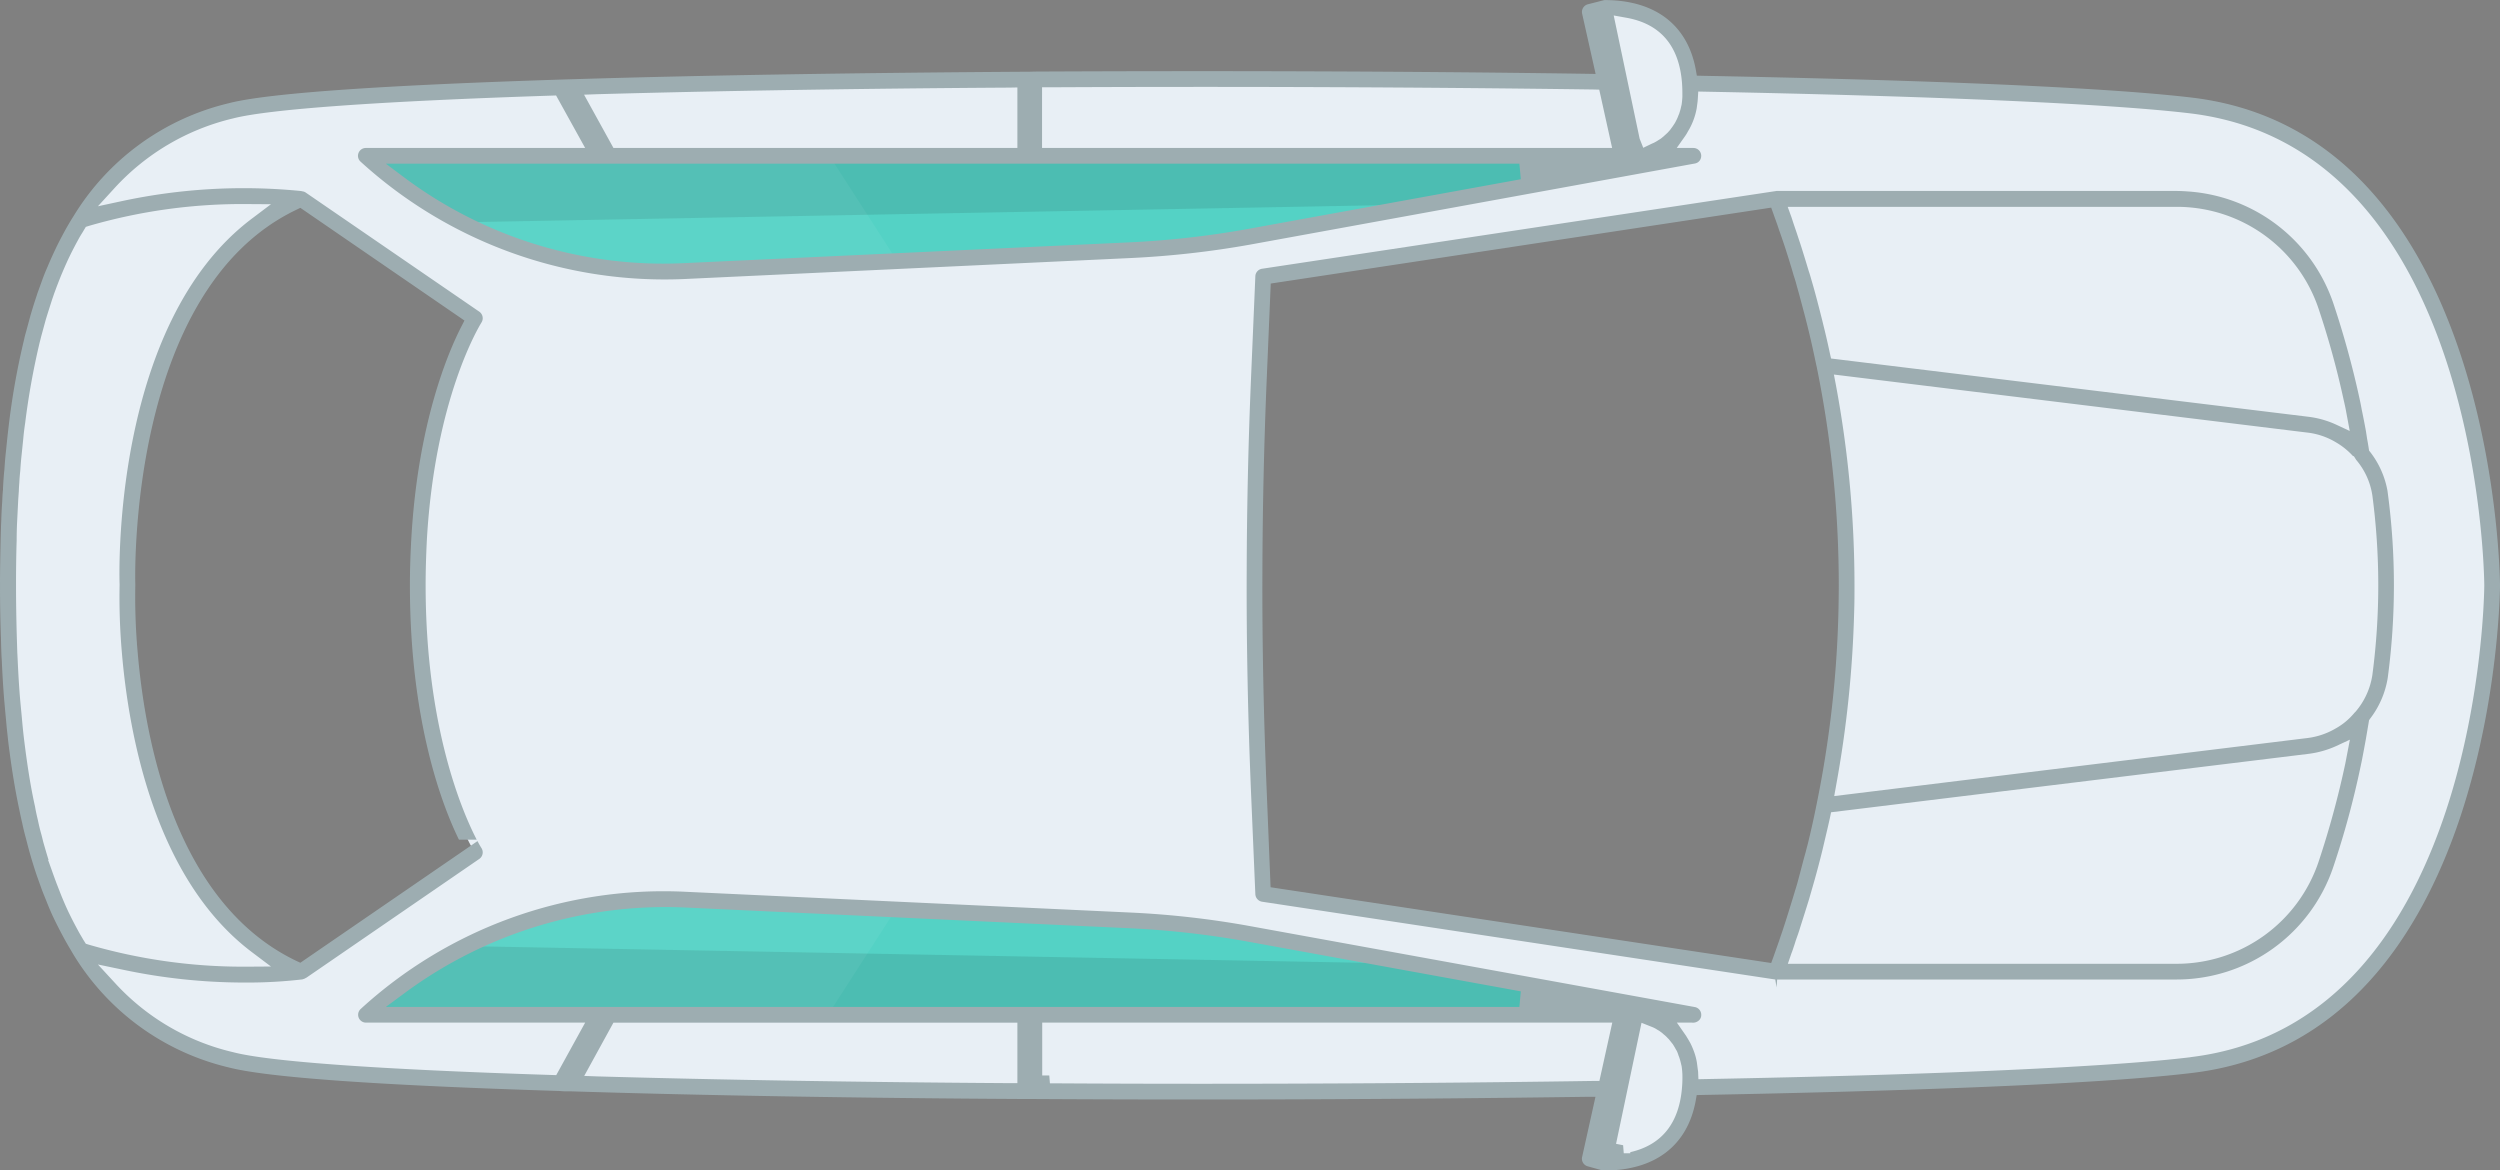
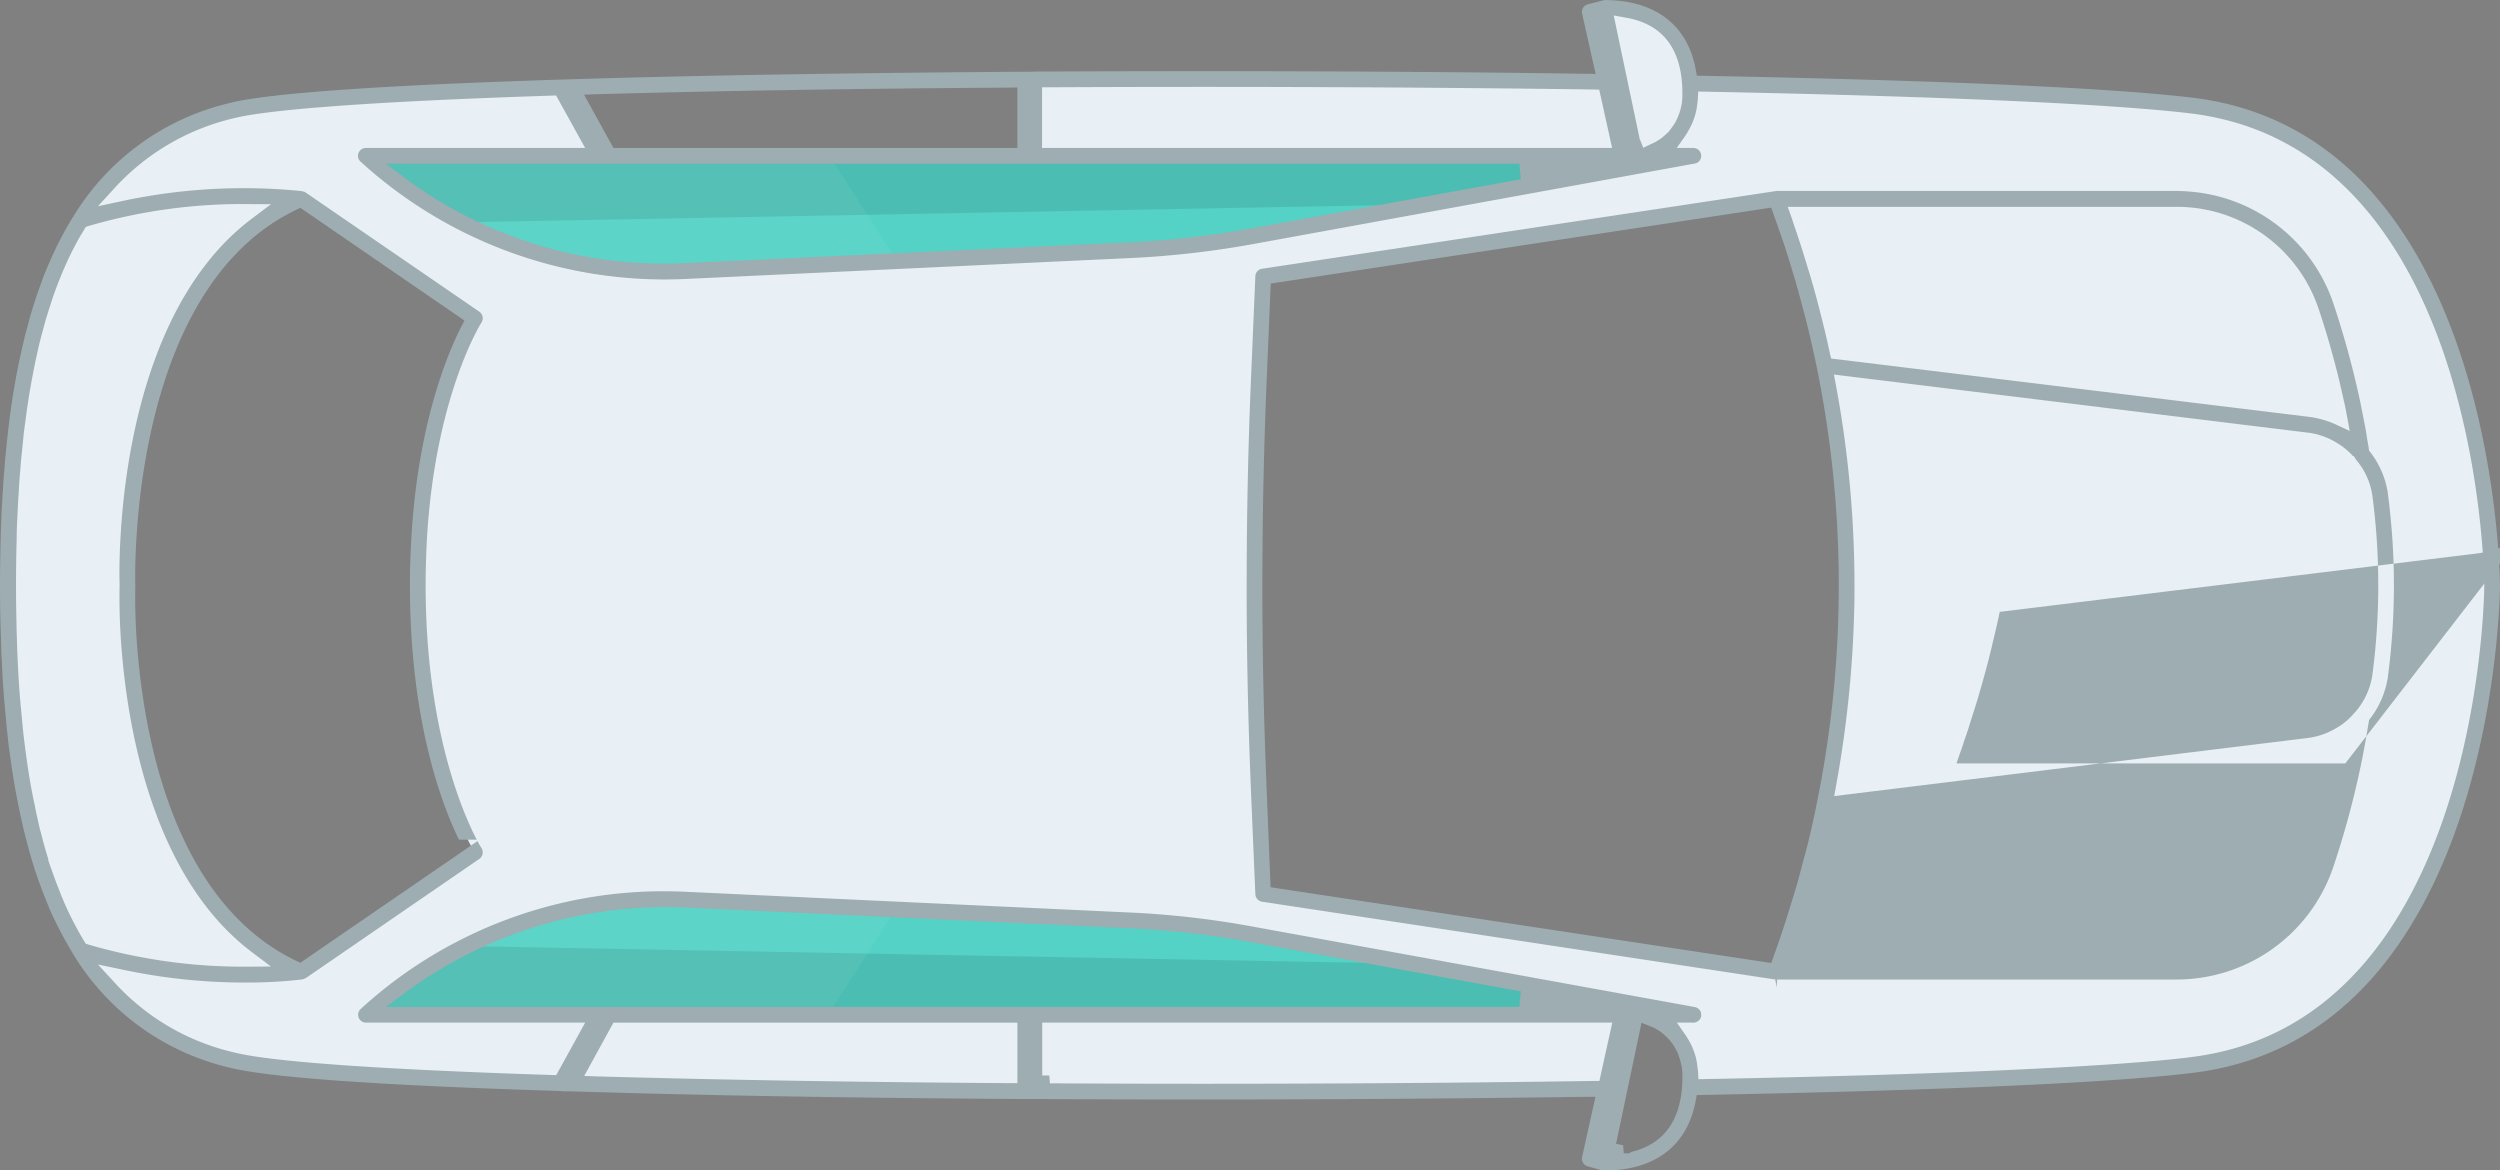
<svg xmlns="http://www.w3.org/2000/svg" width="159.06" height="74.47" viewBox="0 0 159.06 74.47">
  <rect x="0" y="0" width="159.06" height="74.47" fill="#808080" stroke="none" />
  <g id="sidecar" transform="translate(-70 -61)">
    <g id="Group_838" data-name="Group 838" transform="translate(-443.806 -1000.247)">
      <path id="Path_734" data-name="Path 734" d="M542.68,1075.4a28.271,28.271,0,0,1-5.873-4.148h85.508l-16.334,2.971-12.32,2.245a57.8,57.8,0,0,1-7.546.857l-15.117.707-13.728.641A28.249,28.249,0,0,1,542.68,1075.4Z" fill="#54d2c5" />
      <path id="Path_735" data-name="Path 735" d="M622.318,1126.577l-28.658-5.215a57.211,57.211,0,0,0-7.544-.859l-28.848-1.348a28.3,28.3,0,0,0-20.462,7.422Z" transform="translate(0 -1)" fill="#54d2c5" />
      <path id="Path_744" data-name="Path 744" d="M542.68,1075.4a28.271,28.271,0,0,1-5.873-4.148h85.508l-16.334,2.971Z" fill="#080808" opacity="0.1" style="isolation: isolate" />
      <path id="Path_745" data-name="Path 745" d="M536.807,1071.251h29.827L571,1078.03l-13.728.641A28.285,28.285,0,0,1,536.807,1071.251Z" fill="#fff" opacity="0.05" style="isolation: isolate" />
      <path id="Path_746" data-name="Path 746" d="M542.68,1122.428a28.371,28.371,0,0,0-5.873,4.148h85.508l-16.334-2.971Z" transform="translate(0 -1)" fill="#080808" opacity="0.1" style="isolation: isolate" />
      <path id="Path_747" data-name="Path 747" d="M536.807,1126.576h29.827L571,1119.8l-13.728-.643A28.3,28.3,0,0,0,536.807,1126.576Z" transform="translate(0 -1)" fill="#fff" opacity="0.05" style="isolation: isolate" />
    </g>
    <g id="Group_828" data-name="Group 828" transform="translate(-315 -1060)">
      <g id="Group_832" data-name="Group 832" transform="translate(-1338.101 -48.186)">
        <g id="Group_829" data-name="Group 829">
          <path id="Path_716" data-name="Path 716" d="M1759.416,1238.117l1.639.047c7.75.219,16.828.369,26.253.431l1.007.007v-4.856h-26.49Z" fill="#e8eff5" />
          <path id="Path_717" data-name="Path 717" d="M1825.243,1174.392l-.791-.012c-10.953-.157-22.9-.209-34.562-.145l-1,.005v4.855h37.389Z" fill="#e8eff5" />
-           <path id="Path_718" data-name="Path 718" d="M1788.315,1179.095v-4.849l-1.007.006c-9.649.066-18.727.213-26.253.426l-1.638.047,2.405,4.37Z" fill="#e8eff5" />
          <path id="Path_719" data-name="Path 719" d="M1862.513,1175.9h0c-5.067-.6-16.032-1.1-30.873-1.389l-.961-.018-.048.8c.006-.247,0-.518-.019-.8-.235-3.351-2.329-4.4-4.044-4.686l-1.447-.243,1.8,8.555.228,1.286,1.261-.621c.078-.036.155-.074.241-.12.068-.038.158-.092.246-.146.07-.044.117-.078.2-.137a2.932,2.932,0,0,0,.272-.226c.079-.071.127-.118.2-.19.043-.045.094-.107.189-.22.066-.079.1-.132.16-.208l-1,1.567h1.918l-28.3,5.157a59.112,59.112,0,0,1-7.455.844l-28.5,1.331a28.191,28.191,0,0,1-20.211-7.332h14.793l-2.4-4.35-.613.02c-11.146.366-18,.859-20.343,1.46a15.343,15.343,0,0,0-7.8,4.585l-2.117,2.311v.595c-.092.153-.184.306-.273.467-.185.338-.37.69-.542,1.043s-.339.733-.5,1.113c-.122.291-.239.582-.346.872l-.166.453c-.053.139-.1.277-.161.467-.13.393-.261.791-.4,1.267l-.269.985c-.043.164-.087.336-.121.489a46.029,46.029,0,0,0-.938,5.165c-.045.338-.084.671-.124,1.023l-.093.964c-.039.369-.073.732-.094,1.07-.023.242-.04.471-.056.7l-.011.181c-.013.144-.02.285-.024.394-.021.285-.034.541-.046.778-.026.4-.046.8-.058,1.188-.02.42-.033.822-.038,1.22q-.039,1.412-.04,2.866c0,1.139.02,2.248.052,3.31.01.383.026.761.041,1.134l.01.242c.045.894.1,1.76.167,2.6.031.447.07.878.114,1.307l.031.3c.033.325.066.648.1.962.19,1.617.421,3.041.7,4.325.058.307.116.574.175.821.074.341.15.654.235.973.042.152.082.307.125.482.168.621.354,1.243.572,1.877.091.261.182.525.283.788l.3.772c.18.458.371.884.567,1.293.174.361.361.715.546,1.052.089.162.184.319.278.476v.594l2.108,2.306a15.26,15.26,0,0,0,7.788,4.578c2.356.612,9.208,1.1,20.362,1.466l.612.02,2.4-4.352-14.8,0a27.949,27.949,0,0,1,20.213-7.334l28.5,1.337a56.462,56.462,0,0,1,7.452.846l28.3,5.149h-2.018l1.1,1.572a2.372,2.372,0,0,1,.123.2l.144.242a4.31,4.31,0,0,1,.211.473l.035.128a3.826,3.826,0,0,1,.139.578l.034.272a1.7,1.7,0,0,1,.022.176l.05.967.968-.019c14.88-.29,25.845-.785,30.874-1.394,18.925-2.282,19.144-30.242,19.144-30.525S1881.445,1178.186,1862.513,1175.9Zm-31.892-.448c0,.039-.007.079-.013.126,0-.048.012-.1.014-.144Zm-77.317,47.965-11,7.553a.491.491,0,0,1-.109.04l-.024.008c-.169.019-.34.027-.51.043l-2.226-1.673c-6.074-4.563-7.684-13.713-8.1-18.761v-.007a39.067,39.067,0,0,1-.147-4.274c-.005-.162-.548-16.3,8.25-22.879l2.222-1.662c.179.015.358.015.537.033l11.109,7.6c-.031.047-3.016,4.73-3.553,14.046-.056,1.006-.083,1.968-.083,2.941C1749.669,1217.659,1753.285,1223.386,1753.3,1223.413Zm87.256-15.354a70.083,70.083,0,0,1-1.145,11.011l-.248,1.34.011,0-.15.693c-.114.529-.24,1.058-.369,1.591l-.107.461q-.3,1.223-.649,2.435l-.2.661c-.177.589-.357,1.181-.551,1.772-.093.285-.188.567-.285.851l-.116.349c-.049.15-.1.3-.151.447l-.472,1.334h-.017l-32.659-4.951-.27-6.359c-.2-4.945-.3-9.707-.274-14.157.006-3.964.1-8.135.274-12.4l.27-6.361,32.661-4.944.021.008,1.01,2.958c.191.587.372,1.179.548,1.776l.2.652q.351,1.227.657,2.465l.084.367c.136.564.27,1.127.4,1.693l.152.689-.023,0,.249,1.341a69.946,69.946,0,0,1,1.176,12.64C1840.581,1206.964,1840.575,1207.5,1840.56,1208.059Z" fill="#e8eff5" />
-           <path id="Path_720" data-name="Path 720" d="M1830.531,1236.765a3.826,3.826,0,0,0-.106-.41c-.017-.054-.037-.1-.076-.2s-.089-.223-.137-.32c-.03-.06-.061-.117-.117-.212s-.116-.2-.173-.281-.114-.154-.195-.253c-.048-.058-.111-.133-.165-.191s-.109-.111-.193-.188c-.062-.056-.148-.132-.223-.191a2.583,2.583,0,0,0-.324-.223c-.056-.036-.115-.072-.167-.1a2.416,2.416,0,0,0-.223-.112,1.85,1.85,0,0,0-.179-.074l-1.1-.419-2.044,9.7,1.446-.243c1.707-.286,3.794-1.329,4.046-4.683.02-.295.027-.578.02-.838a4.185,4.185,0,0,0-.055-.57Z" fill="#e8eff5" />
          <path id="Path_721" data-name="Path 721" d="M1826.28,1233.746h-37.4l.008,4.856.994.005c3.238.017,6.493.025,9.738.025,8.506,0,16.944-.057,24.824-.172l.791-.011Z" fill="#e8eff5" />
        </g>
        <g id="Group_820" data-name="Group 820">
          <g id="Group_819" data-name="Group 819">
            <g id="Group_830" data-name="Group 830">
              <path id="Path_687" data-name="Path 687" d="M1862.591,1175.4c-6.51-.78-20.51-1.19-31.12-1.39l-.41-.01-.07-.4c-.53-2.84-2.59-4.41-5.81-4.41l-1.06.27a.506.506,0,0,0-.36.59l.86,3.84-.63-.01c-10.91-.16-23.06-.2-35.12-.14-.18.01-.36.01-.56.01-10.79.07-20.78.23-28.9.48l-.66.02c-11.54.37-18.64.87-21.08,1.5a15.866,15.866,0,0,0-9.88,7.17q-.315.495-.6,1.02c-.19.35-.38.71-.55,1.07s-.35.75-.51,1.14c-.13.29-.25.59-.35.87l-.17.47c-.06.17-.12.32-.17.49-.14.41-.27.83-.4,1.27l-.27,1c-.05.18-.1.35-.13.51a46.441,46.441,0,0,0-.95,5.22c-.04.33-.08.67-.12,1.03l-.1.97c-.04.37-.07.74-.09,1.09-.03.26-.05.52-.07.85-.01.16-.02.31-.02.43-.03.27-.04.53-.05.77q-.045.615-.06,1.2c-.02.42-.03.83-.04,1.23-.02.94-.04,1.89-.04,2.87q0,1.725.06,3.33c.01.43.02.84.04,1.26l.01.12c.04.9.09,1.78.16,2.62.04.45.08.89.12,1.31l.03.34c.03.31.07.63.1.94.2,1.63.43,3.06.71,4.37.06.3.12.58.18.83.07.34.15.66.24.99l.12.47q.255.96.57,1.89l.3.84c.1.27.21.53.31.78.18.46.37.9.58,1.32.18.37.37.73.56,1.08s.39.68.59,1.02a15.835,15.835,0,0,0,9.87,7.17c2.46.64,9.54,1.14,21.07,1.5a5.042,5.042,0,0,0,.66.02c8.28.26,18.28.43,28.94.49h.56c11.79.07,23.72.02,35.1-.14h.63l-.85,3.83a.5.5,0,0,0,.35.59l.9.25a.59.59,0,0,0,.14.02c3.23,0,5.29-1.56,5.83-4.4l.07-.4.41-.01c10.61-.2,24.62-.61,31.12-1.4,19.36-2.33,19.58-30.73,19.58-31.02S1881.941,1177.736,1862.591,1175.4Zm-36.1-5.1c2.24.37,3.46,1.79,3.63,4.22v.01c.02.28.02.55.02.79a4.975,4.975,0,0,1-.05.53l-.03.12a2.821,2.821,0,0,1-.1.37.639.639,0,0,1-.06.16,2.658,2.658,0,0,1-.13.31c-.02.04-.05.09-.07.14l-.06.1-.12.18c-.04.06-.09.12-.13.18s-.12.14-.18.21c-.05.05-.1.09-.14.13-.08.07-.15.14-.22.19a1.056,1.056,0,0,1-.2.14c-.11.07-.17.11-.23.14a1.314,1.314,0,0,1-.21.1l-.56.27-.23-.58-1.65-7.84Zm-37.09,4.44h.5c11.7-.06,23.65-.01,34.56.14l.39.01.82,3.71H1789.4Zm30.37,4.86.09.99-17.4,3.17a57.432,57.432,0,0,1-7.39.84l-28.5,1.33c-.43.02-.85.03-1.28.03a27.572,27.572,0,0,1-16.44-5.46l-1.2-.9Zm-58.69-4.42c7.53-.21,16.61-.36,26.25-.42l.5-.01v3.85h-25.7l-1.87-3.39Zm-32.52,54.05-.17-.27c-.1-.18-.21-.35-.31-.54-.18-.33-.36-.67-.53-1.02-.2-.4-.38-.82-.56-1.26l-.3-.77c-.1-.27-.2-.54-.29-.8l-.24-.67h.03c-.12-.38-.23-.77-.34-1.15q-.06-.255-.12-.48c-.09-.31-.16-.62-.23-.95-.06-.25-.12-.51-.17-.81-.28-1.25-.5-2.66-.7-4.29-.05-.41-.09-.82-.13-1.26l-.03-.33c-.03-.31-.06-.63-.09-.95-.07-.84-.12-1.71-.16-2.6l-.02-.39c-.01-.32-.02-.64-.03-.97-.03-1.06-.05-2.16-.05-3.3,0-.96.01-1.91.04-2.85,0-.4.01-.79.03-1.21.02-.39.04-.78.06-1.18.01-.24.03-.49.05-.77,0-.11.01-.25.02-.39,0-.03.01-.11.01-.13.01-.22.03-.48.06-.75.02-.34.05-.7.09-1.06l.1-.97c.03-.34.07-.67.12-1a47.364,47.364,0,0,1,.92-5.12c.04-.15.08-.32.12-.47l.27-.99c.14-.46.27-.86.39-1.24.05-.15.1-.29.15-.44l.17-.46c.11-.28.22-.57.34-.85.16-.38.32-.74.49-1.09s.35-.69.53-1.02c.09-.17.19-.33.29-.49l.19-.32.19-.06a34.951,34.951,0,0,1,10.11-1.39l1.48.01-1.18.89c-9.05,6.77-8.46,23.13-8.45,23.3a40.631,40.631,0,0,0,.14,4.29c.43,5.14,2.07,14.45,8.31,19.13l1.18.89-1.48.01h-.29a35.106,35.106,0,0,1-9.82-1.4Zm59.27,8.87h-.5c-9.42-.06-18.5-.21-26.25-.43l-.81-.03,1.86-3.39h25.7Zm-40.18-4.85,1.22-.9a27.931,27.931,0,0,1,17.7-5.43l28.51,1.33a57.279,57.279,0,0,1,7.38.84l17.4,3.17-.09.99Zm77.21,4.71h-.4c-7.89.12-16.37.18-24.92.18-3.21,0-6.43-.01-9.64-.03l-.04-.5h-.45v-3.36h36.27Zm5.26.37c-.17,2.3-1.28,3.7-3.29,4.16l-.01.07h-.41l-.04-.51-.45-.09,1.62-7.7.68.27a2.022,2.022,0,0,1,.21.1c.05.03.14.09.22.13.08.06.13.09.19.14.04.03.09.08.14.12a1.691,1.691,0,0,1,.23.22.778.778,0,0,1,.12.13c.12.15.15.19.2.25.05.08.1.16.15.25s.07.13.1.17a2.079,2.079,0,0,1,.12.32,1.162,1.162,0,0,1,.06.16c.04.12.07.24.1.37.01.05.02.08.03.12a4.744,4.744,0,0,1,.05.53A7.172,7.172,0,0,1,1830.121,1238.326Zm32.35-1.88c-2.51.31-6.51.58-11.73.82s-11.68.43-19.1.57l-.48.01-.02-.48c-.01-.08-.02-.15-.03-.22l-.03-.24c-.01-.05-.01-.09-.02-.14a3.832,3.832,0,0,0-.14-.56,5.03,5.03,0,0,0-.28-.67l-.15-.26c-.05-.08-.1-.17-.15-.24l-.55-.79h.96a.553.553,0,0,0,.45-.15.46.46,0,0,0,.14-.35.5.5,0,0,0-.4-.49l-28.3-5.15a57.323,57.323,0,0,0-7.52-.86l-28.5-1.33a28.536,28.536,0,0,0-20.57,7.46.5.5,0,0,0,.34.87h13.94l-1.84,3.34-.31-.01c-10.96-.35-17.96-.85-20.25-1.45a14.734,14.734,0,0,1-7.54-4.43l-1.06-1.15,1.53.32a37.337,37.337,0,0,0,7.81.83h.25a29.993,29.993,0,0,0,3.41-.2,1.33,1.33,0,0,0,.15-.05l.13-.07,10.99-7.55a.507.507,0,0,0,.13-.69s-.1-.15-.25-.44l-11.27,7.74-.26-.12c-7.67-3.68-9.62-13.94-10.1-19.74a39.288,39.288,0,0,1-.14-4.2c-.01-.16-.56-18.66,10.23-23.84l.27-.13,10.44,7.17-.2.39c-.82,1.6-2.76,6.09-3.18,13.48-.06,1.05-.09,2.02-.09,2.98,0,8.72,2.08,14.06,3.12,16.18h1.13c-.85-1.64-3.25-7.05-3.25-16.19,0-.95.03-1.9.08-2.91.52-9.01,3.35-13.6,3.47-13.8a.507.507,0,0,0-.13-.69l-11.06-7.59a.469.469,0,0,0-.2-.07l-.08-.02a36.935,36.935,0,0,0-11.4.64l-1.53.33,1.06-1.16a14.874,14.874,0,0,1,7.54-4.43c2.29-.59,9.29-1.09,20.25-1.45l.3-.01,1.85,3.34h-13.95a.5.5,0,0,0-.34.87,28.7,28.7,0,0,0,20.57,7.47l28.5-1.34a59.045,59.045,0,0,0,7.52-.85l28.3-5.16a.481.481,0,0,0,.32-.2.512.512,0,0,0,.08-.38.5.5,0,0,0-.49-.41h-1.06l.55-.78a2.074,2.074,0,0,0,.15-.25l.1-.17a4.289,4.289,0,0,0,.47-1.32l.04-.3a2.845,2.845,0,0,0,.03-.29l.03-.48.48.01c14.87.29,25.82.78,30.83,1.38,18.49,2.24,18.7,29.75,18.7,30.03S1880.951,1234.216,1862.471,1236.446Z" fill="#9dadb1" />
            </g>
            <g id="Group_831" data-name="Group 831">
-               <path id="Path_688" data-name="Path 688" d="M1875.021,1200.556l-.02-.15a5.661,5.661,0,0,0-1.09-2.45l-.08-.1-.02-.13c-.03-.19-.06-.39-.1-.59l-.08-.52q-.12-.66-.27-1.38c-.05-.29-.11-.57-.17-.84a57.794,57.794,0,0,0-1.62-5.87,10.52,10.52,0,0,0-9.14-7.15c-.28-.02-.56-.04-.85-.04h-25.45l-32.74,4.95a.5.5,0,0,0-.42.48l-.27,6.36c-.18,4.23-.27,8.4-.28,12.41-.02,4.6.08,9.37.28,14.18l.27,6.36a.512.512,0,0,0,.42.48l32.66,4.95.08.5.04-.5h25.41a10.514,10.514,0,0,0,9.98-7.18,56.027,56.027,0,0,0,1.73-6.37l.08-.38c.09-.46.17-.9.25-1.33l.21-1.24.07-.1a5.747,5.747,0,0,0,1.12-2.61A44.369,44.369,0,0,0,1875.021,1200.556Zm-13.44-18.21h.01a9.512,9.512,0,0,1,9.03,6.49,54.9,54.9,0,0,1,1.59,5.78c.06.26.12.52.17.81l.22,1.18-.88-.41a5.957,5.957,0,0,0-1.72-.49l-30.4-3.71-.08-.35c-.12-.57-.25-1.14-.39-1.7l-.09-.37c-.21-.83-.42-1.66-.66-2.48-.05-.17-.09-.32-.14-.48l-.06-.18c-.18-.6-.36-1.19-.55-1.78-.09-.26-.17-.52-.26-.78l-.14-.41c-.05-.15-.1-.31-.15-.46l-.24-.66Zm-25.17,46.35-.12.36-.36,1.02-.14.38-31.85-4.82-.24-5.96c-.2-4.8-.3-9.55-.28-14.13.01-3.95.1-8.11.28-12.38l.25-5.94,31.84-4.83.14.39c.12.34.25.68.36,1.03l.1.28c.09.26.18.52.27.79.16.5.32,1,.47,1.51l.09.31c.08.24.15.47.21.71.16.55.3,1.1.45,1.66l.1.38c.04.17.09.34.13.52.19.76.36,1.53.52,2.3l.06.27a69.61,69.61,0,0,1,1.4,13.88c0,.54-.01,1.08-.02,1.62a69.241,69.241,0,0,1-1.38,12.26c-.17.86-.36,1.71-.57,2.57-.04.16-.09.33-.13.5l-.15.54c-.13.5-.26,1-.4,1.51l-.31,1.02c-.16.52-.31,1.01-.47,1.5C1836.581,1228.2,1836.5,1228.446,1836.411,1228.7Zm35.91-10.94a57.617,57.617,0,0,1-1.7,6.25,9.527,9.527,0,0,1-9.03,6.5h-24.74l.23-.67c.07-.17.12-.34.18-.51l.09-.29c.11-.31.21-.58.29-.86.19-.6.38-1.19.56-1.78l.19-.66q.36-1.23.66-2.46l.11-.47c.14-.59.26-1.09.37-1.6l.07-.34,30.4-3.72a6.113,6.113,0,0,0,1.73-.49l.88-.41Zm1.72-5.63a4.656,4.656,0,0,1-1.06,2.33l-.08.08a4.178,4.178,0,0,1-1.2,1,4.674,4.674,0,0,1-1.82.61l-30.08,3.69.12-.67a71.446,71.446,0,0,0,1.15-11.09c.02-.56.02-1.11.02-1.65a69.631,69.631,0,0,0-1.18-12.73l-.13-.68,30.1,3.69a4.514,4.514,0,0,1,1.82.61,4.575,4.575,0,0,1,1.11.89h.05l.15.24a4.516,4.516,0,0,1,1.03,2.27A43.584,43.584,0,0,1,1874.041,1212.126Z" fill="#9dadb1" />
+               <path id="Path_688" data-name="Path 688" d="M1875.021,1200.556l-.02-.15a5.661,5.661,0,0,0-1.09-2.45l-.08-.1-.02-.13c-.03-.19-.06-.39-.1-.59l-.08-.52q-.12-.66-.27-1.38c-.05-.29-.11-.57-.17-.84a57.794,57.794,0,0,0-1.62-5.87,10.52,10.52,0,0,0-9.14-7.15c-.28-.02-.56-.04-.85-.04h-25.45l-32.74,4.95a.5.5,0,0,0-.42.48l-.27,6.36c-.18,4.23-.27,8.4-.28,12.41-.02,4.6.08,9.37.28,14.18l.27,6.36a.512.512,0,0,0,.42.48l32.66,4.95.08.5.04-.5h25.41a10.514,10.514,0,0,0,9.98-7.18,56.027,56.027,0,0,0,1.73-6.37l.08-.38c.09-.46.17-.9.25-1.33l.21-1.24.07-.1a5.747,5.747,0,0,0,1.12-2.61A44.369,44.369,0,0,0,1875.021,1200.556Zm-13.44-18.21h.01a9.512,9.512,0,0,1,9.03,6.49,54.9,54.9,0,0,1,1.59,5.78c.06.26.12.52.17.81l.22,1.18-.88-.41a5.957,5.957,0,0,0-1.72-.49l-30.4-3.71-.08-.35c-.12-.57-.25-1.14-.39-1.7l-.09-.37c-.21-.83-.42-1.66-.66-2.48-.05-.17-.09-.32-.14-.48l-.06-.18c-.18-.6-.36-1.19-.55-1.78-.09-.26-.17-.52-.26-.78l-.14-.41c-.05-.15-.1-.31-.15-.46l-.24-.66Zm-25.17,46.35-.12.36-.36,1.02-.14.38-31.85-4.82-.24-5.96c-.2-4.8-.3-9.55-.28-14.13.01-3.95.1-8.11.28-12.38l.25-5.94,31.84-4.83.14.39c.12.34.25.68.36,1.03l.1.28c.09.26.18.52.27.79.16.5.32,1,.47,1.51l.09.31c.08.24.15.47.21.71.16.55.3,1.1.45,1.66l.1.38c.04.17.09.34.13.52.19.76.36,1.53.52,2.3l.06.27a69.61,69.61,0,0,1,1.4,13.88c0,.54-.01,1.08-.02,1.62a69.241,69.241,0,0,1-1.38,12.26c-.17.86-.36,1.71-.57,2.57-.04.16-.09.33-.13.5l-.15.54c-.13.5-.26,1-.4,1.51l-.31,1.02c-.16.52-.31,1.01-.47,1.5C1836.581,1228.2,1836.5,1228.446,1836.411,1228.7Zm35.91-10.94h-24.74l.23-.67c.07-.17.12-.34.18-.51l.09-.29c.11-.31.21-.58.29-.86.19-.6.38-1.19.56-1.78l.19-.66q.36-1.23.66-2.46l.11-.47c.14-.59.26-1.09.37-1.6l.07-.34,30.4-3.72a6.113,6.113,0,0,0,1.73-.49l.88-.41Zm1.72-5.63a4.656,4.656,0,0,1-1.06,2.33l-.08.08a4.178,4.178,0,0,1-1.2,1,4.674,4.674,0,0,1-1.82.61l-30.08,3.69.12-.67a71.446,71.446,0,0,0,1.15-11.09c.02-.56.02-1.11.02-1.65a69.631,69.631,0,0,0-1.18-12.73l-.13-.68,30.1,3.69a4.514,4.514,0,0,1,1.82.61,4.575,4.575,0,0,1,1.11.89h.05l.15.24a4.516,4.516,0,0,1,1.03,2.27A43.584,43.584,0,0,1,1874.041,1212.126Z" fill="#9dadb1" />
            </g>
          </g>
        </g>
      </g>
    </g>
  </g>
</svg>